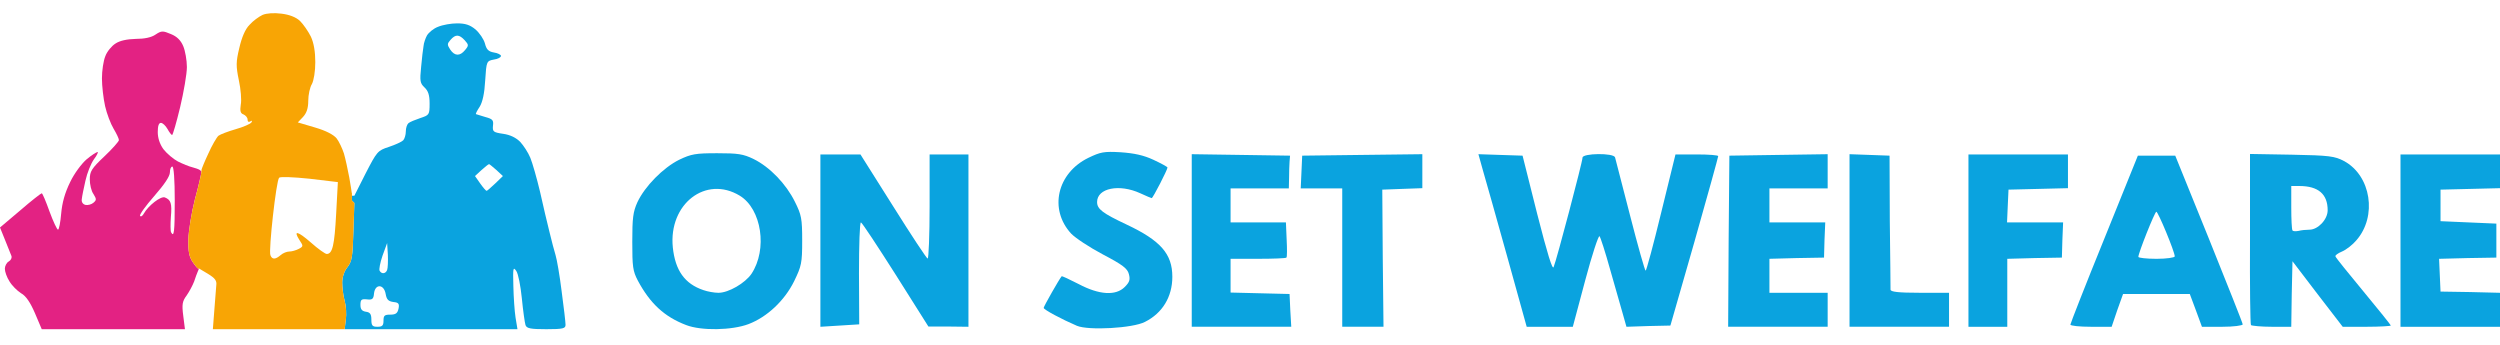
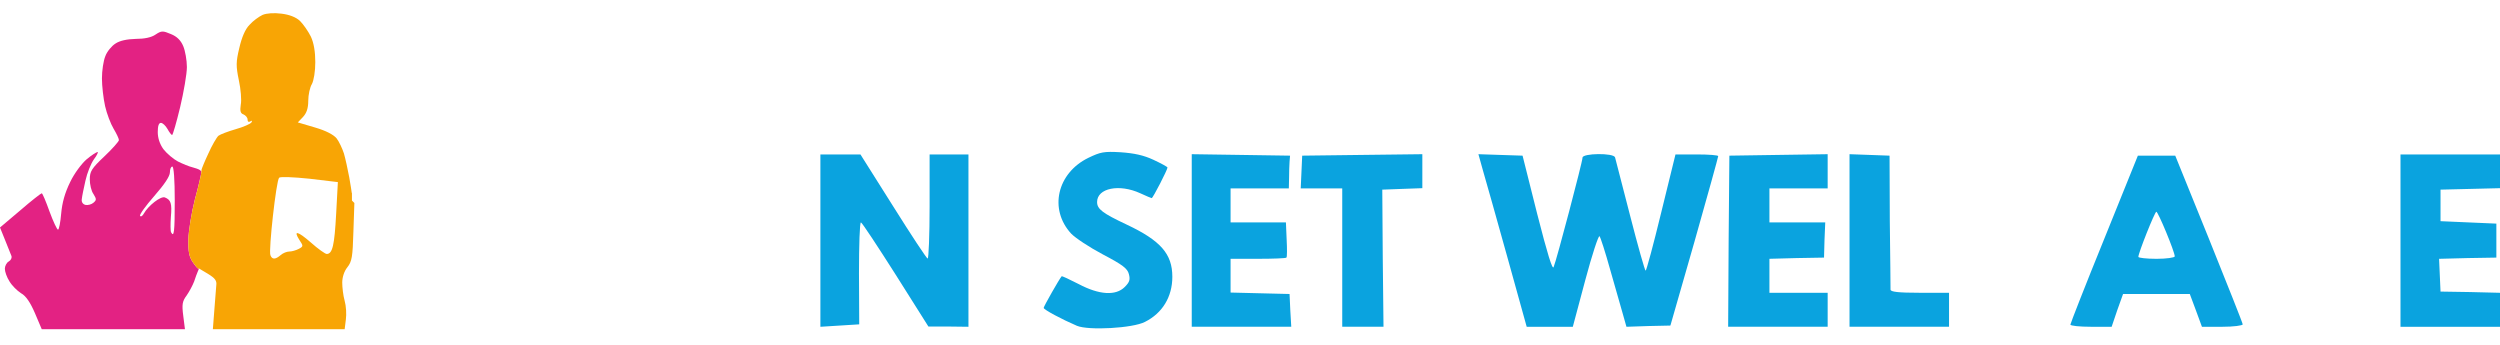
<svg xmlns="http://www.w3.org/2000/svg" width="152" height="21" viewBox="0 0 152 21" fill="none">
  <g clip-path="url(#clip0)">
    <path fill-rule="evenodd" clip-rule="evenodd" d="M12.248 10.423L12.234 10.526C12.234 10.585 12.072 11.308 11.85 12.12C11.643 12.931 11.466 14.024 11.452 14.555C11.437 15.263 11.496 15.603 11.703 15.912C11.85 16.134 12.012 16.326 12.042 16.326H12.101L12.027 16.503C11.983 16.606 11.88 16.872 11.806 17.108C11.717 17.344 11.511 17.728 11.348 17.964C11.083 18.318 11.053 18.51 11.142 19.203L11.245 20.015H6.892H2.538L2.125 19.041C1.845 18.392 1.579 17.993 1.284 17.831C1.048 17.683 0.723 17.359 0.576 17.108C0.413 16.857 0.295 16.517 0.295 16.34C0.295 16.178 0.398 15.972 0.531 15.898C0.664 15.824 0.738 15.676 0.694 15.558C0.649 15.455 0.472 15.012 0.31 14.599L0 13.832L1.24 12.784C1.904 12.208 2.494 11.751 2.538 11.751C2.583 11.751 2.789 12.238 3.01 12.858C3.232 13.463 3.468 13.964 3.527 13.964C3.586 13.964 3.675 13.522 3.719 12.991C3.778 12.326 3.94 11.736 4.265 11.072C4.516 10.541 4.973 9.936 5.268 9.685C5.564 9.434 5.873 9.242 5.932 9.242C5.991 9.227 5.903 9.434 5.711 9.685C5.534 9.936 5.298 10.511 5.195 10.984C5.091 11.441 4.988 11.943 4.973 12.105C4.944 12.282 5.032 12.415 5.195 12.459C5.342 12.489 5.564 12.43 5.682 12.326C5.873 12.164 5.873 12.105 5.682 11.795C5.549 11.618 5.46 11.205 5.46 10.91C5.46 10.423 5.564 10.246 6.346 9.508C6.833 9.05 7.231 8.593 7.231 8.519C7.231 8.431 7.083 8.121 6.906 7.825C6.729 7.53 6.493 6.911 6.39 6.453C6.287 5.996 6.198 5.228 6.198 4.771C6.198 4.298 6.287 3.693 6.405 3.413C6.508 3.133 6.788 2.793 7.024 2.646C7.29 2.469 7.718 2.38 8.249 2.365C8.781 2.365 9.209 2.277 9.459 2.1C9.814 1.864 9.902 1.864 10.389 2.07C10.758 2.218 10.994 2.454 11.142 2.808C11.26 3.088 11.363 3.664 11.363 4.077C11.363 4.49 11.171 5.597 10.95 6.527C10.729 7.442 10.507 8.209 10.463 8.209C10.419 8.209 10.286 8.032 10.182 7.84C10.065 7.634 9.887 7.471 9.784 7.471C9.651 7.471 9.592 7.663 9.592 8.032C9.592 8.386 9.71 8.755 9.932 9.065C10.138 9.331 10.537 9.67 10.817 9.818C11.112 9.965 11.511 10.128 11.703 10.172C11.88 10.216 12.086 10.29 12.145 10.334L12.248 10.423ZM10.404 14.127C10.36 14.053 10.36 13.625 10.389 13.197C10.463 12.356 10.389 12.149 10.02 12.002C9.769 11.913 9.017 12.504 8.751 12.976C8.663 13.138 8.559 13.197 8.515 13.123C8.471 13.05 8.854 12.518 9.371 11.928C9.991 11.22 10.33 10.718 10.33 10.482C10.33 10.29 10.389 10.128 10.478 10.128C10.566 10.128 10.625 10.91 10.625 12.194C10.625 14.112 10.581 14.451 10.404 14.127Z" fill="#E32283" />
-     <path fill-rule="evenodd" clip-rule="evenodd" d="M21.472 12.268L21.398 12.194V12.12C21.398 12.076 21.398 12.002 21.398 11.973V11.899H21.546L22.239 10.526C22.918 9.213 22.962 9.154 23.641 8.933C24.04 8.8 24.423 8.623 24.512 8.534C24.6 8.446 24.674 8.195 24.674 7.988C24.674 7.782 24.748 7.56 24.837 7.486C24.925 7.413 25.25 7.28 25.56 7.176C26.091 6.999 26.12 6.985 26.12 6.291C26.12 5.775 26.032 5.524 25.811 5.317C25.545 5.066 25.515 4.933 25.604 4.077C25.648 3.546 25.722 2.971 25.752 2.794C25.766 2.616 25.869 2.321 25.958 2.159C26.061 1.982 26.357 1.731 26.637 1.628C26.917 1.51 27.434 1.421 27.788 1.421C28.29 1.421 28.57 1.51 28.91 1.79C29.16 2.011 29.411 2.38 29.485 2.646C29.574 3 29.692 3.133 30.031 3.192C30.252 3.222 30.459 3.325 30.459 3.399C30.459 3.487 30.267 3.59 30.031 3.62C29.588 3.709 29.574 3.709 29.5 4.889C29.456 5.686 29.337 6.217 29.16 6.498C29.013 6.719 28.91 6.911 28.939 6.94C28.968 6.955 29.219 7.029 29.515 7.117C29.957 7.236 30.016 7.309 29.972 7.649C29.942 8.003 29.987 8.047 30.592 8.136C31.02 8.195 31.374 8.372 31.625 8.623C31.831 8.844 32.112 9.272 32.245 9.597C32.377 9.921 32.643 10.851 32.835 11.663C33.012 12.474 33.278 13.581 33.41 14.112C33.529 14.629 33.706 15.264 33.779 15.514C33.853 15.751 34.03 16.739 34.148 17.713C34.281 18.687 34.385 19.602 34.385 19.75C34.385 19.971 34.237 20.015 33.219 20.015C32.259 20.015 32.023 19.971 31.95 19.764C31.905 19.617 31.802 18.894 31.728 18.141C31.654 17.389 31.507 16.636 31.389 16.474C31.197 16.193 31.182 16.297 31.212 17.389C31.226 18.053 31.285 18.923 31.345 19.307L31.462 20.015H26.283C23.435 20.015 21.059 20.015 21.029 20.015H20.955L21.029 19.425C21.073 19.115 21.044 18.599 20.955 18.289C20.867 17.979 20.808 17.477 20.808 17.182C20.808 16.857 20.926 16.488 21.118 16.252C21.398 15.898 21.442 15.618 21.487 14.083L21.546 12.341L21.472 12.268ZM22.579 19.425C22.579 19.086 22.49 18.982 22.239 18.953C22.003 18.909 21.915 18.805 21.915 18.54C21.915 18.215 21.974 18.171 22.298 18.2C22.638 18.244 22.712 18.185 22.741 17.831C22.815 17.241 23.346 17.27 23.449 17.875C23.508 18.215 23.612 18.318 23.922 18.363C24.232 18.392 24.291 18.466 24.232 18.761C24.172 19.041 24.069 19.13 23.73 19.13C23.375 19.13 23.317 19.189 23.317 19.499C23.317 19.794 23.243 19.868 22.948 19.868C22.638 19.868 22.579 19.794 22.579 19.425ZM23.08 16.459C23.036 16.385 23.11 15.972 23.258 15.544L23.538 14.777L23.582 15.485C23.597 15.883 23.582 16.297 23.538 16.415C23.449 16.651 23.198 16.68 23.08 16.459ZM29.19 11.146L28.88 10.704L29.278 10.335C29.5 10.143 29.692 9.98 29.736 9.98C29.765 9.98 29.957 10.143 30.179 10.335L30.577 10.704L30.12 11.146C29.854 11.397 29.618 11.604 29.588 11.604C29.544 11.604 29.367 11.397 29.19 11.146ZM27.375 3.015C27.183 2.72 27.183 2.661 27.39 2.425C27.699 2.07 27.921 2.085 28.26 2.454C28.496 2.72 28.511 2.764 28.275 3.044C27.965 3.428 27.64 3.413 27.375 3.015Z" fill="#0AA3DF" />
-     <path fill-rule="evenodd" clip-rule="evenodd" d="M41.719 19.764C40.405 19.263 39.535 18.466 38.782 17.064C38.472 16.474 38.443 16.208 38.443 14.703C38.443 13.257 38.487 12.887 38.753 12.297C39.21 11.323 40.317 10.202 41.291 9.715C42.029 9.361 42.294 9.316 43.608 9.316C44.862 9.316 45.187 9.361 45.821 9.67C46.81 10.157 47.799 11.191 48.33 12.268C48.728 13.065 48.773 13.286 48.773 14.629C48.773 16.001 48.728 16.178 48.286 17.093C47.696 18.289 46.633 19.277 45.511 19.705C44.493 20.089 42.634 20.119 41.719 19.764ZM42.767 17.639C41.63 17.256 41.055 16.444 40.907 15.042C40.642 12.401 42.914 10.644 44.98 11.899C46.308 12.71 46.677 15.16 45.688 16.651C45.305 17.211 44.301 17.802 43.682 17.802C43.431 17.802 43.017 17.728 42.767 17.639Z" fill="#0AA3DF" />
    <path fill-rule="evenodd" clip-rule="evenodd" d="M65.478 19.809C64.578 19.425 63.442 18.82 63.456 18.717C63.456 18.628 64.415 16.946 64.548 16.798C64.563 16.769 65.035 16.99 65.581 17.27C66.836 17.934 67.839 17.994 68.385 17.448C68.68 17.152 68.725 17.005 68.636 16.665C68.548 16.326 68.267 16.105 67.057 15.47C66.245 15.042 65.375 14.466 65.124 14.201C63.766 12.725 64.268 10.526 66.172 9.597C66.909 9.242 67.116 9.198 68.134 9.257C68.961 9.316 69.522 9.434 70.127 9.715C70.599 9.936 70.983 10.143 70.983 10.187C70.983 10.32 70.097 12.046 70.023 12.046C69.994 12.046 69.684 11.914 69.33 11.751C68.046 11.161 66.703 11.441 66.703 12.282C66.703 12.71 67.028 12.961 68.503 13.655C70.569 14.629 71.278 15.441 71.278 16.828C71.278 18.052 70.673 19.041 69.61 19.573C68.872 19.956 66.186 20.104 65.478 19.809Z" fill="#0AA3DF" />
    <path fill-rule="evenodd" clip-rule="evenodd" d="M49.88 14.629V9.39H51.09H52.315L54.307 12.548C55.399 14.289 56.343 15.721 56.402 15.721C56.461 15.721 56.52 14.304 56.52 12.563V9.39H57.701H58.882V14.629V19.868L57.657 19.853H56.447L54.454 16.695C53.348 14.954 52.403 13.522 52.344 13.522C52.27 13.522 52.226 14.909 52.226 16.621L52.241 19.72L51.06 19.794L49.88 19.868V14.629Z" fill="#0AA3DF" />
    <path fill-rule="evenodd" clip-rule="evenodd" d="M72.458 14.614V9.375L75.439 9.419L78.435 9.464L78.405 9.832C78.391 10.024 78.376 10.482 78.376 10.821L78.361 11.456H76.59H74.819V12.489V13.522H76.502H78.184L78.228 14.555C78.258 15.13 78.258 15.632 78.214 15.662C78.184 15.706 77.402 15.735 76.487 15.735H74.819V16.754V17.787L76.605 17.831L78.405 17.875L78.45 18.864L78.509 19.867H75.484H72.458V14.614Z" fill="#0AA3DF" />
    <path fill-rule="evenodd" clip-rule="evenodd" d="M81.608 15.662V11.456H80.339H79.084L79.129 10.452L79.173 9.464L82.818 9.419L86.478 9.375V10.408V11.441L85.253 11.485L84.043 11.53L84.072 15.691L84.117 19.867H82.862H81.608V15.662Z" fill="#0AA3DF" />
    <path fill-rule="evenodd" clip-rule="evenodd" d="M91.643 15.618C90.993 13.286 90.329 10.925 90.167 10.379L89.887 9.375L91.23 9.42L92.572 9.464L93.458 12.991C94.092 15.47 94.388 16.429 94.461 16.237C94.638 15.824 96.218 9.833 96.218 9.582C96.218 9.316 98.106 9.287 98.195 9.567C98.224 9.67 98.638 11.264 99.11 13.109C99.582 14.954 100.01 16.459 100.054 16.459C100.099 16.459 100.527 14.88 100.999 12.932L101.869 9.39H103.168C103.891 9.39 104.467 9.434 104.467 9.493C104.467 9.552 103.817 11.899 103.021 14.703L101.56 19.794L100.231 19.823L98.888 19.868L98.667 19.086C98.549 18.658 98.195 17.448 97.9 16.4C97.605 15.337 97.309 14.422 97.251 14.363C97.191 14.289 96.793 15.499 96.38 17.049L95.627 19.868H94.225H92.823L91.643 15.618Z" fill="#0AA3DF" />
    <path fill-rule="evenodd" clip-rule="evenodd" d="M105.101 14.658L105.146 9.464L108.127 9.419L111.122 9.375V10.408V11.456H109.351H107.581V12.489V13.522H109.278H110.975L110.93 14.584L110.901 15.662L109.233 15.691L107.581 15.735V16.768V17.801H109.351H111.122V18.834V19.867H108.097H105.072L105.101 14.658Z" fill="#0AA3DF" />
    <path fill-rule="evenodd" clip-rule="evenodd" d="M112.451 14.614V9.375L113.661 9.419L114.885 9.464L114.9 13.448C114.93 15.632 114.944 17.506 114.944 17.61C114.944 17.742 115.402 17.801 116.73 17.801H118.501V18.834V19.867H115.476H112.451V14.614Z" fill="#0AA3DF" />
-     <path fill-rule="evenodd" clip-rule="evenodd" d="M119.682 14.629V9.39H122.707H125.732V10.408V11.441L123.917 11.486L122.117 11.53L122.072 12.519L122.028 13.522H123.725H125.437L125.393 14.585L125.363 15.662L123.696 15.691L122.043 15.736V17.802V19.868H120.862H119.682V14.629Z" fill="#0AA3DF" />
    <path fill-rule="evenodd" clip-rule="evenodd" d="M125.88 19.735C125.88 19.676 126.795 17.329 127.931 14.54L129.982 9.464H131.118H132.255L134.306 14.526C135.428 17.315 136.357 19.646 136.357 19.72C136.357 19.794 135.797 19.868 135.118 19.868H133.878L133.509 18.864L133.14 17.875H131.118H129.082L128.728 18.864L128.388 19.868H127.134C126.44 19.868 125.88 19.809 125.88 19.735ZM130.012 15.618C130.012 15.382 131 12.902 131.104 12.873C131.207 12.858 132.225 15.308 132.225 15.588C132.225 15.662 131.723 15.736 131.118 15.736C130.499 15.736 130.012 15.677 130.012 15.618Z" fill="#0AA3DF" />
-     <path fill-rule="evenodd" clip-rule="evenodd" d="M136.859 19.765C136.815 19.706 136.785 17.344 136.8 14.511V9.361L139.338 9.405C141.64 9.449 141.95 9.494 142.511 9.789C144.164 10.674 144.548 13.153 143.264 14.614C143.042 14.88 142.644 15.19 142.393 15.293C142.142 15.396 141.965 15.529 141.995 15.588C142.009 15.662 142.777 16.607 143.692 17.713C144.607 18.82 145.359 19.75 145.359 19.794C145.359 19.824 144.695 19.868 143.898 19.868H142.437L140.903 17.876L139.383 15.883L139.338 17.876L139.309 19.868H138.128C137.479 19.868 136.903 19.809 136.859 19.765ZM139.383 14.009C139.338 13.95 139.309 13.316 139.309 12.607V11.309H139.796C140.947 11.309 141.522 11.796 141.522 12.784C141.522 13.345 140.932 13.965 140.416 13.965C140.209 13.965 139.914 13.995 139.751 14.039C139.589 14.068 139.412 14.068 139.383 14.009Z" fill="#0AA3DF" />
    <path fill-rule="evenodd" clip-rule="evenodd" d="M145.95 14.629V9.39H148.975H152V10.408V11.441L150.185 11.486L148.384 11.53V12.489V13.448L150.082 13.522L151.779 13.596V14.629V15.662L150.037 15.691L148.296 15.736L148.34 16.724L148.384 17.728L150.185 17.757L152 17.802V18.835V19.868H148.975H145.95V14.629Z" fill="#0AA3DF" />
    <path fill-rule="evenodd" clip-rule="evenodd" d="M12.101 16.326H12.042C12.012 16.326 11.85 16.134 11.703 15.913C11.496 15.603 11.437 15.264 11.452 14.555C11.466 14.024 11.643 12.932 11.85 12.12C12.072 11.309 12.234 10.586 12.234 10.527L12.249 10.423V10.335C12.249 10.29 12.426 9.848 12.662 9.346C12.883 8.844 13.178 8.342 13.282 8.254C13.4 8.165 13.872 7.988 14.329 7.855C14.802 7.723 15.229 7.531 15.289 7.442C15.348 7.339 15.318 7.309 15.215 7.383C15.111 7.442 15.052 7.398 15.052 7.265C15.052 7.147 14.934 7.014 14.802 6.955C14.624 6.896 14.58 6.749 14.639 6.365C14.698 6.085 14.639 5.42 14.521 4.874C14.344 4.019 14.344 3.768 14.551 2.912C14.698 2.277 14.905 1.775 15.171 1.51C15.377 1.274 15.746 1.008 15.967 0.905C16.218 0.801 16.661 0.772 17.119 0.831C17.591 0.89 17.989 1.038 18.24 1.274C18.447 1.48 18.742 1.908 18.904 2.233C19.081 2.617 19.17 3.148 19.17 3.782C19.17 4.328 19.081 4.889 18.963 5.111C18.845 5.302 18.742 5.76 18.742 6.129C18.742 6.586 18.639 6.881 18.417 7.118L18.107 7.442L19.155 7.752C19.819 7.944 20.291 8.195 20.468 8.416C20.616 8.608 20.808 9.021 20.911 9.331C21 9.641 21.147 10.305 21.236 10.792C21.324 11.279 21.383 11.692 21.383 11.707L21.398 11.751V11.899V11.973C21.398 12.002 21.398 12.076 21.398 12.12V12.194L21.472 12.268L21.546 12.342L21.487 14.083C21.442 15.618 21.398 15.898 21.118 16.252C20.926 16.488 20.808 16.857 20.808 17.182C20.808 17.477 20.867 17.979 20.955 18.289C21.044 18.599 21.073 19.115 21.029 19.425L20.955 20.015H20.808C20.719 20.015 18.919 20.015 16.794 20.015H12.942L13.031 18.864C13.075 18.23 13.134 17.551 13.149 17.359C13.193 17.064 13.075 16.916 12.647 16.651L12.101 16.326ZM16.44 15.514C16.322 15.234 16.794 10.969 16.971 10.807C17.03 10.733 17.827 10.763 18.816 10.866L20.542 11.072L20.439 12.991C20.336 14.909 20.218 15.441 19.863 15.441C19.775 15.441 19.332 15.131 18.904 14.747C18.092 14.039 17.812 13.98 18.21 14.6C18.447 14.954 18.447 14.983 18.166 15.131C18.004 15.219 17.738 15.293 17.591 15.293C17.443 15.293 17.207 15.382 17.059 15.514C16.75 15.78 16.543 15.795 16.44 15.514Z" fill="#F8A505" />
  </g>
  <defs>
    <clipPath id="clip0">
      <rect width="152" height="19.332" fill="white" transform="translate(0 0.683)" />
    </clipPath>
  </defs>
</svg>